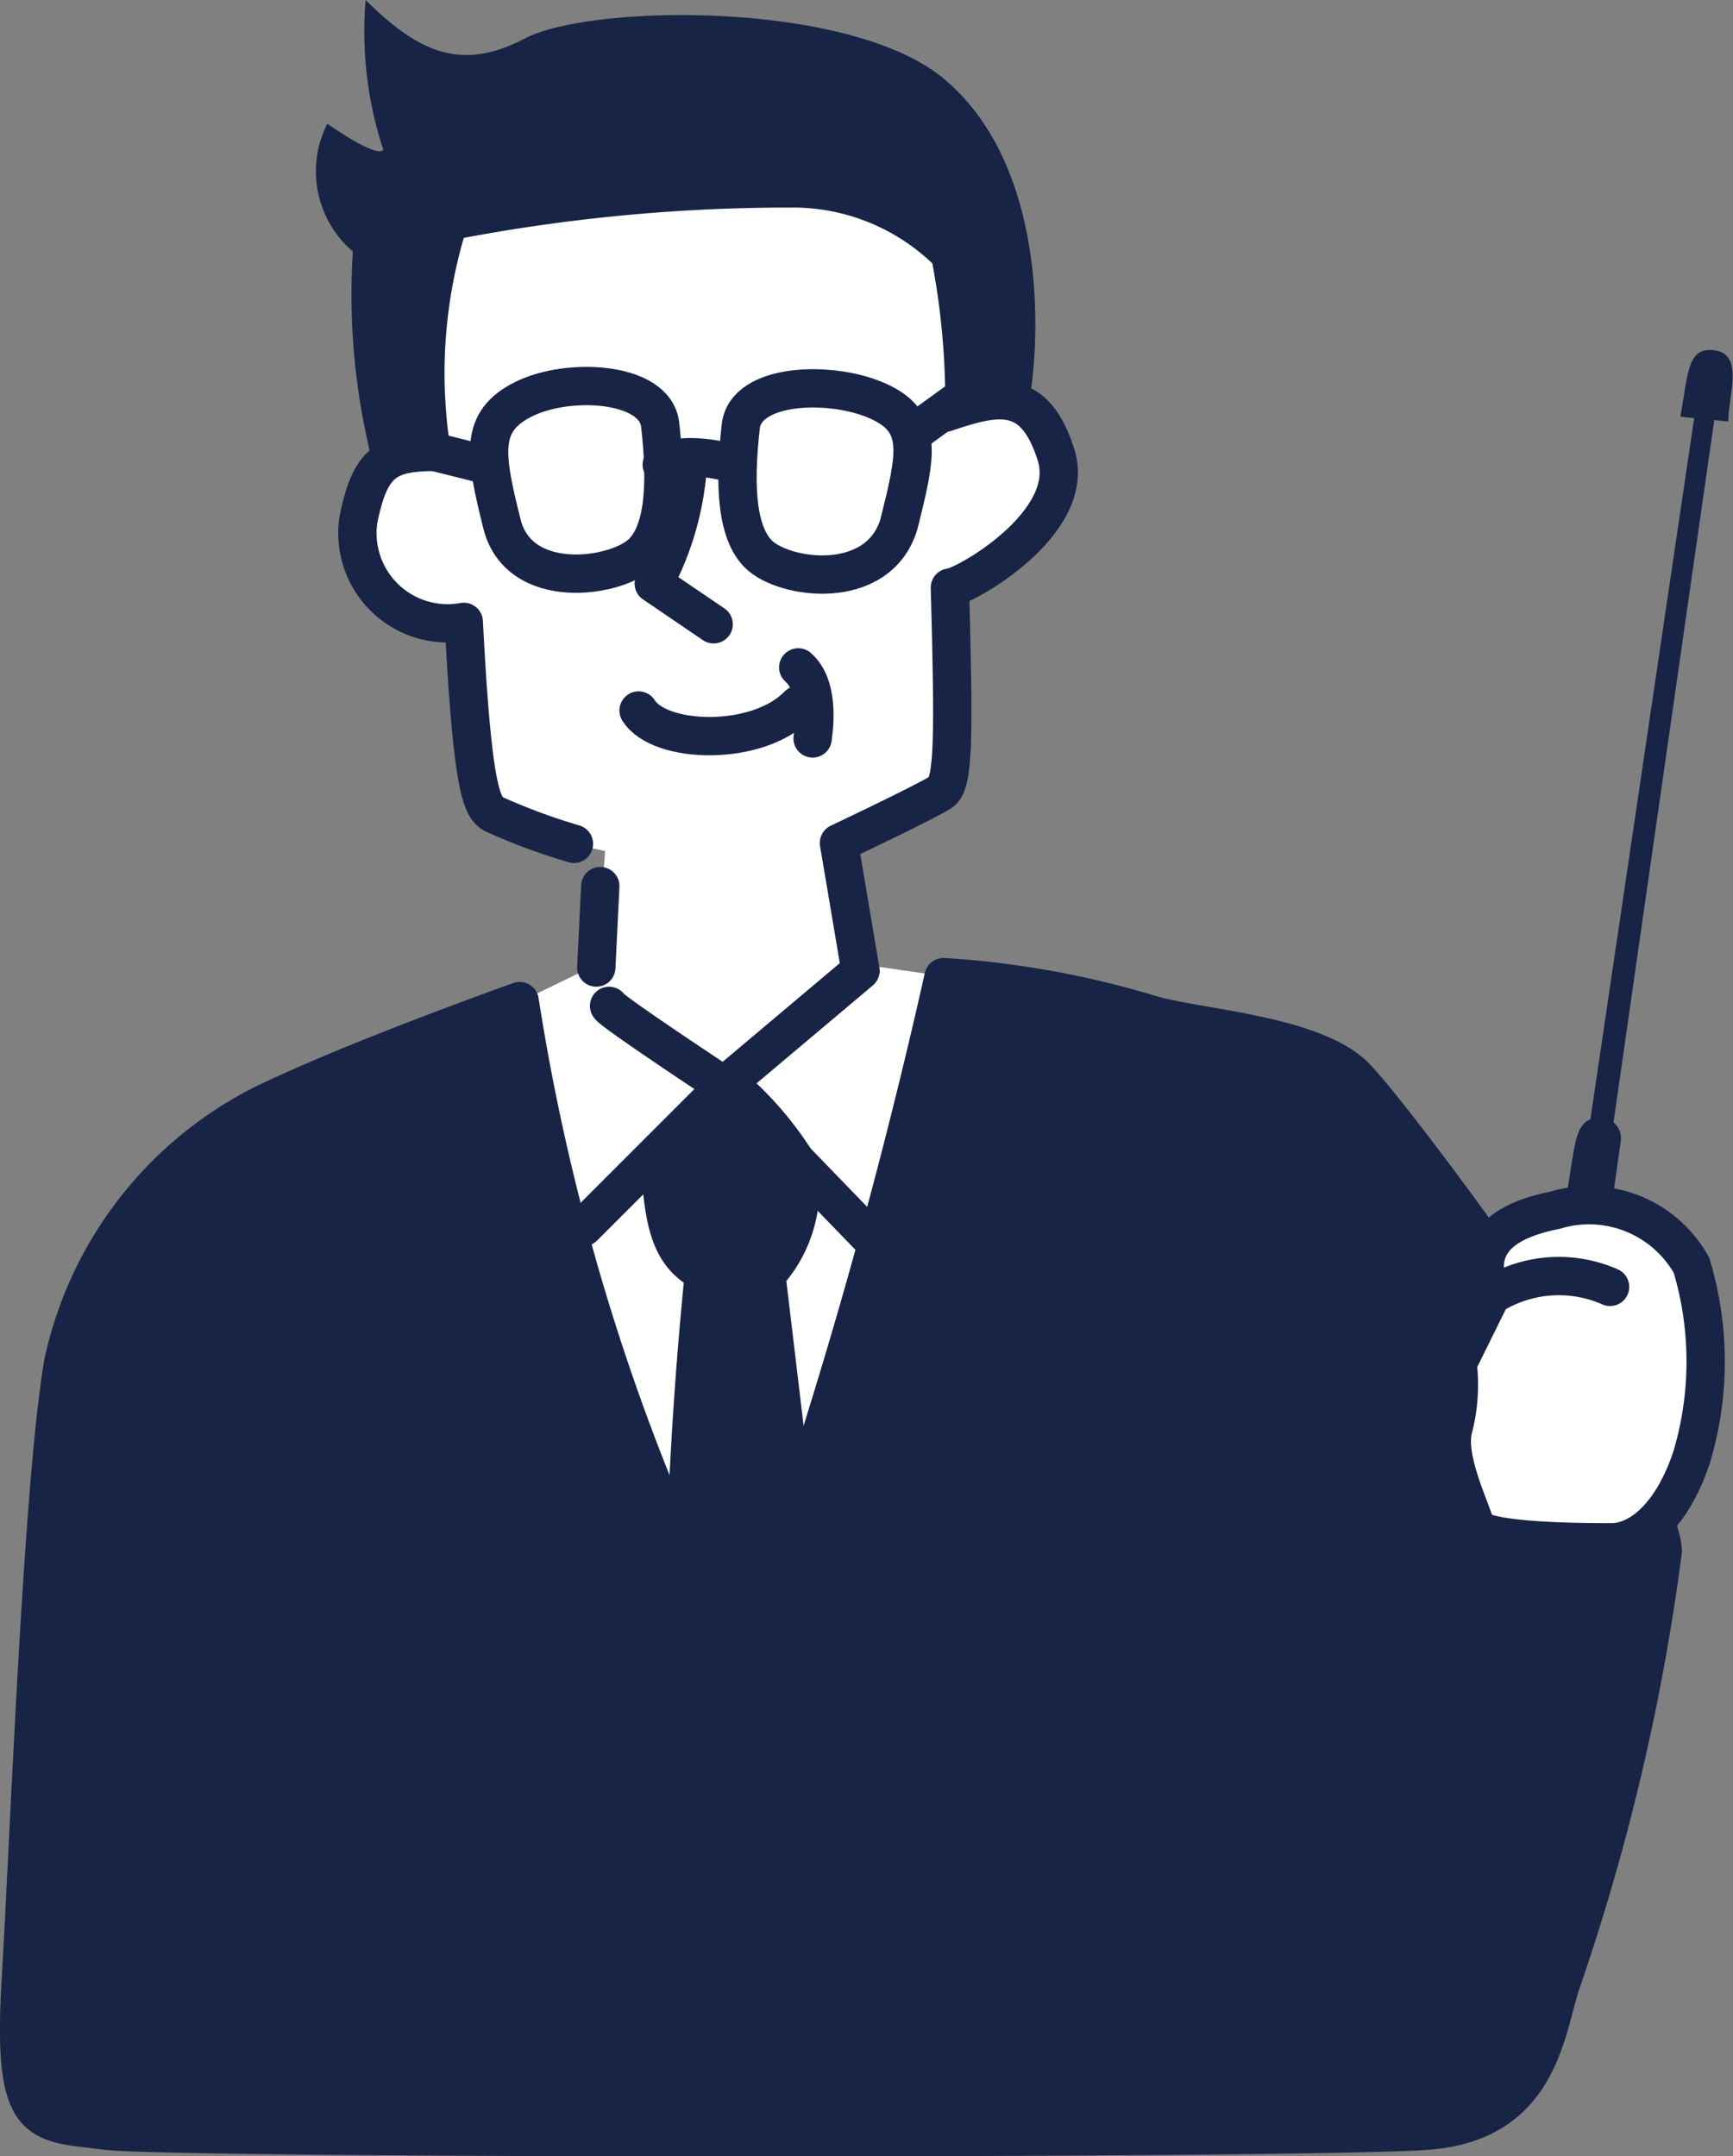
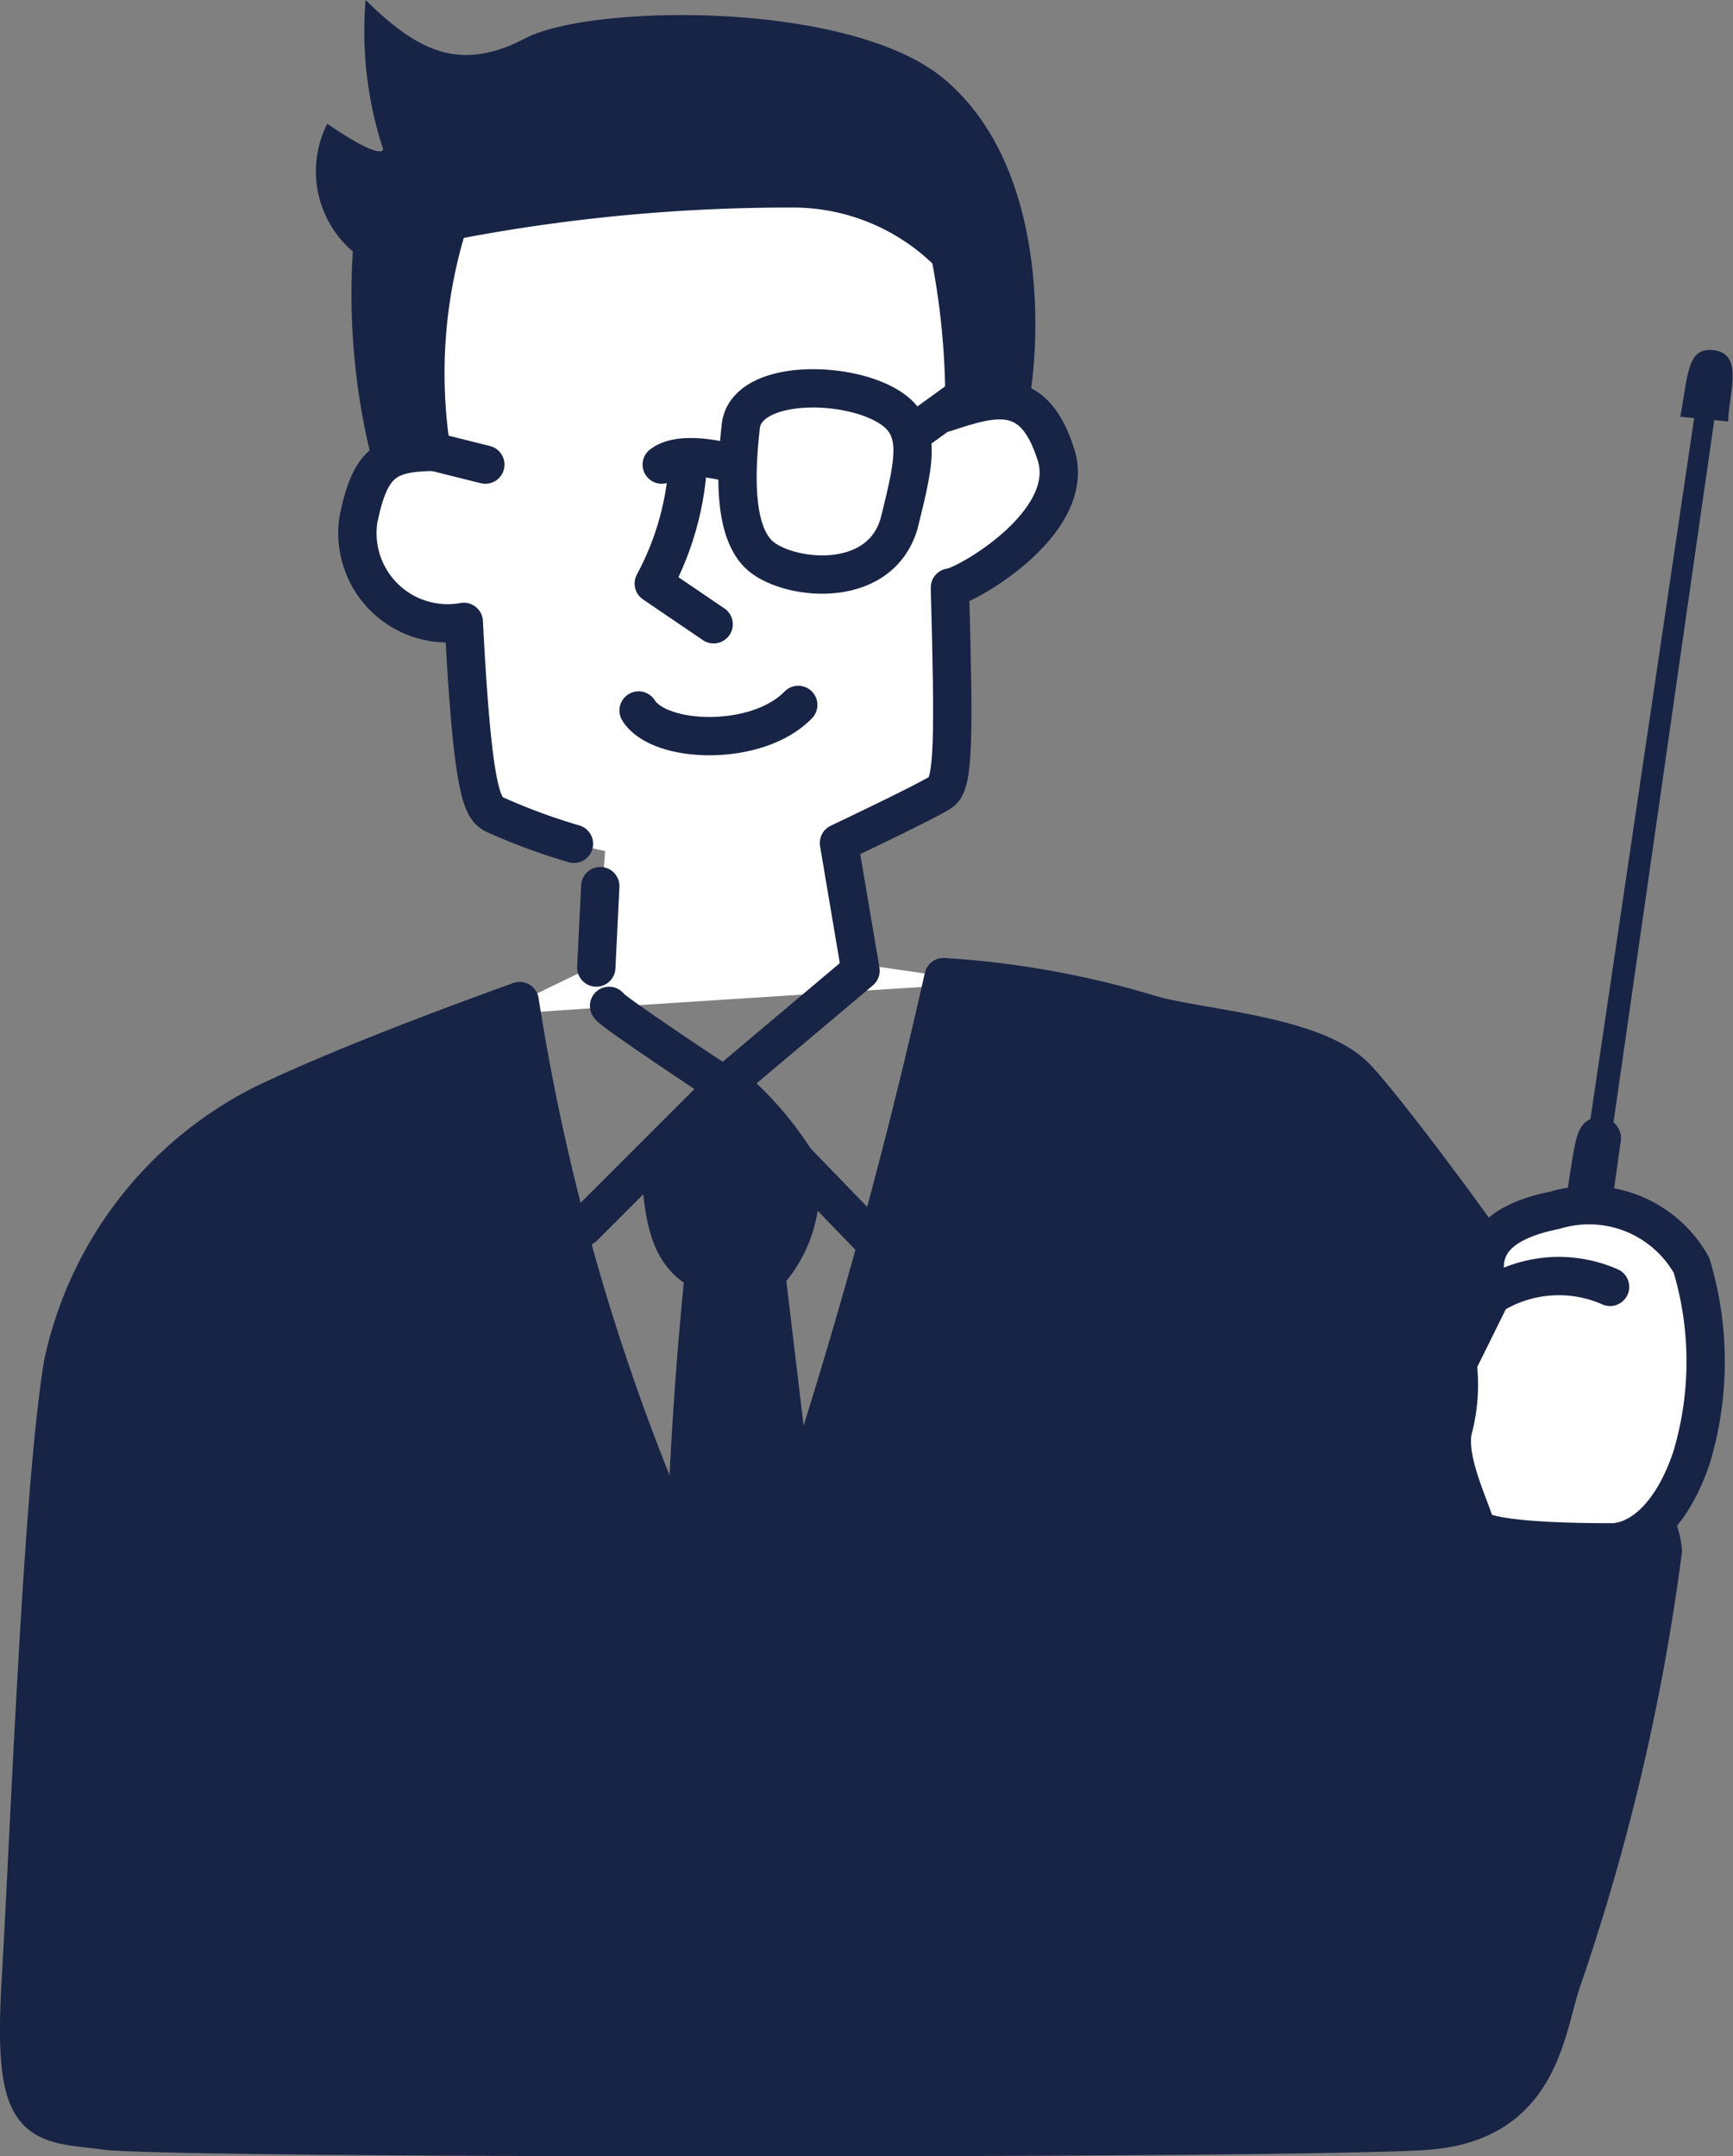
<svg xmlns="http://www.w3.org/2000/svg" viewBox="0 0 21.71 27.01">
  <rect x="0" y="0" width="21.71" height="27.01" fill="#808080" stroke="none" />
  <defs>
    <style>.cls-1{fill:#fff;}.cls-2{fill:none;}.cls-2,.cls-4{stroke:#182445;stroke-linecap:round;stroke-linejoin:round;stroke-width:0.48px;}.cls-3,.cls-4{fill:#182445;}</style>
  </defs>
  <g id="レイヤー_2" data-name="レイヤー 2">
    <g id="レイヤー_2-2" data-name="レイヤー 2">
-       <path class="cls-1" d="M6.16,12.72l1.32-.64.1-1.42a6,6,0,0,1-1.24-.4c-.5-.25-.46-1.63-.48-2.56-.84-.07-1.34-.43-1.3-1a1.37,1.37,0,0,1,.67-1.18l.06-3.74h6.87l.3,3.13a.81.81,0,0,1,.75.62c.14.39.17,1.21-1.27,1.74,0,1,0,1.43,0,1.91s-.05.67-.41.83l-1,.47.26,1.6,1.6.23L9.27,21.17S6.21,12.7,6.16,12.72Z" />
+       <path class="cls-1" d="M6.16,12.72l1.32-.64.1-1.42a6,6,0,0,1-1.24-.4c-.5-.25-.46-1.63-.48-2.56-.84-.07-1.34-.43-1.3-1a1.37,1.37,0,0,1,.67-1.18l.06-3.74h6.87l.3,3.13a.81.81,0,0,1,.75.62c.14.39.17,1.21-1.27,1.74,0,1,0,1.43,0,1.91s-.05.67-.41.83l-1,.47.26,1.6,1.6.23S6.21,12.7,6.16,12.72Z" />
      <path class="cls-2" d="M8.62,5.77a3.62,3.62,0,0,1-.43,1.54l.75.51" />
      <path class="cls-2" d="M8,8.9c.26.42,1.49.46,2-.07" />
      <path class="cls-3" d="M4.42,3.15a1.32,1.32,0,0,1-.32-1.6c.7.48.7.32.7.32A4.74,4.74,0,0,1,4.58,0c.65.64,1.18.91,2,.48S10.67,0,11.84,1c1.39,1.18,1.18,3.63,1,4.27a2.13,2.13,0,0,0-1-.05,9.39,9.39,0,0,0-.16-1.92,2.53,2.53,0,0,0-1.7-.7,22.07,22.07,0,0,0-4.17.38,6.07,6.07,0,0,0-.12,2.9,1.51,1.51,0,0,0-1,0A8.52,8.52,0,0,1,4.42,3.15Z" />
      <path class="cls-2" d="M5.49,5.66c-.64,0-.85.11-1,.85A1.13,1.13,0,0,0,5.81,7.79c.11,2.14.23,2.33.38,2.41a7.57,7.57,0,0,0,1,.37" />
      <line class="cls-2" x1="7.52" y1="11.1" x2="7.47" y2="12.12" />
-       <path class="cls-2" d="M6.29,6.57C6.07,5.69,6,5.28,6.56,5s1.65-.22,1.71.32.1,1.28-.22,1.6S6.51,7.42,6.29,6.57Z" />
      <path class="cls-2" d="M11.26,6.57c.22-.88.32-1.29-.27-1.55s-1.65-.22-1.71.32-.1,1.28.22,1.6S11,7.42,11.26,6.57Z" />
      <path class="cls-2" d="M8.29,5.82c.27-.21.94,0,.94,0" />
      <line class="cls-2" x1="6.08" y1="5.82" x2="5.44" y2="5.66" />
      <line class="cls-2" x1="11.42" y1="5.44" x2="12" y2="5.02" />
      <path class="cls-2" d="M7.63,12.6c0,.05,1.44,1,1.44,1l1.71-1.44-.27-1.6s1.12-.53,1.28-.64.16-.69.11-2.56c.16,0,1.6-.8,1.33-1.66s-.74-.75-1.39-.53" />
      <polyline class="cls-2" points="7.31 15.37 9.07 13.61 10.88 15.48" />
      <path class="cls-4" d="M19.57,24.8c-.21.59-.25,1.78-1.69,1.89s-15.7.11-16.55,0-1.18,0-1.07-1.87.27-6.19.53-7.74A4.75,4.75,0,0,1,3.3,13.83c1-.48,2.41-1,3.21-1.29a27.68,27.68,0,0,0,1.7,6.14c.7,1.66,1,2.46,1,2.46a71.8,71.8,0,0,0,2.61-8.9,11.33,11.33,0,0,1,2.57.46c.57.18,2.06.25,2.59.79s3.81,4.94,3.85,5.94A27.38,27.38,0,0,1,19.57,24.8Z" />
      <path class="cls-1" d="M18.68,16.23c-.22-.54,0-.91.8-1.07a1.47,1.47,0,0,1,1.71.69,4.18,4.18,0,0,1,0,2.41c-.27.8-.7,1.06-1,1.06s-1.66,0-1.71-.21-.38-.85-.27-1.23a2.18,2.18,0,0,0,.05-.8Z" />
      <path class="cls-2" d="M18.68,16.23c-.22-.54,0-.91.8-1.07a1.47,1.47,0,0,1,1.71.69,4.18,4.18,0,0,1,0,2.41c-.27.8-.7,1.06-1,1.06s-1.66,0-1.71-.21-.38-.85-.27-1.23a2.18,2.18,0,0,0,.05-.8Z" />
      <path class="cls-2" d="M18.68,16.23a1.59,1.59,0,0,1,1.49-.11" />
      <polygon class="cls-3" points="21.26 4.99 19.9 14.18 20.19 14.22 21.51 5.02 21.26 4.99" />
      <path class="cls-3" d="M20.05,14c-.19,0-.27.1-.32.34s-.14.9-.14.9l.57.08.14-1A.26.26,0,0,0,20.05,14Z" />
      <path class="cls-3" d="M21.05,5.22l.6.06c0-.32.2-.83-.16-.89S21.15,4.69,21.05,5.22Z" />
      <path class="cls-4" d="M8.25,14.45c.07.71.07,1.24.57,1.49a50.15,50.15,0,0,0-.25,5.73,10,10,0,0,0,1.71,0l-.68-5.7A1.61,1.61,0,0,0,10,14.59a4.23,4.23,0,0,0-.86-1Z" />
-       <path class="cls-2" d="M10,8.36c.25.22.21.68.18.89" />
    </g>
  </g>
</svg>